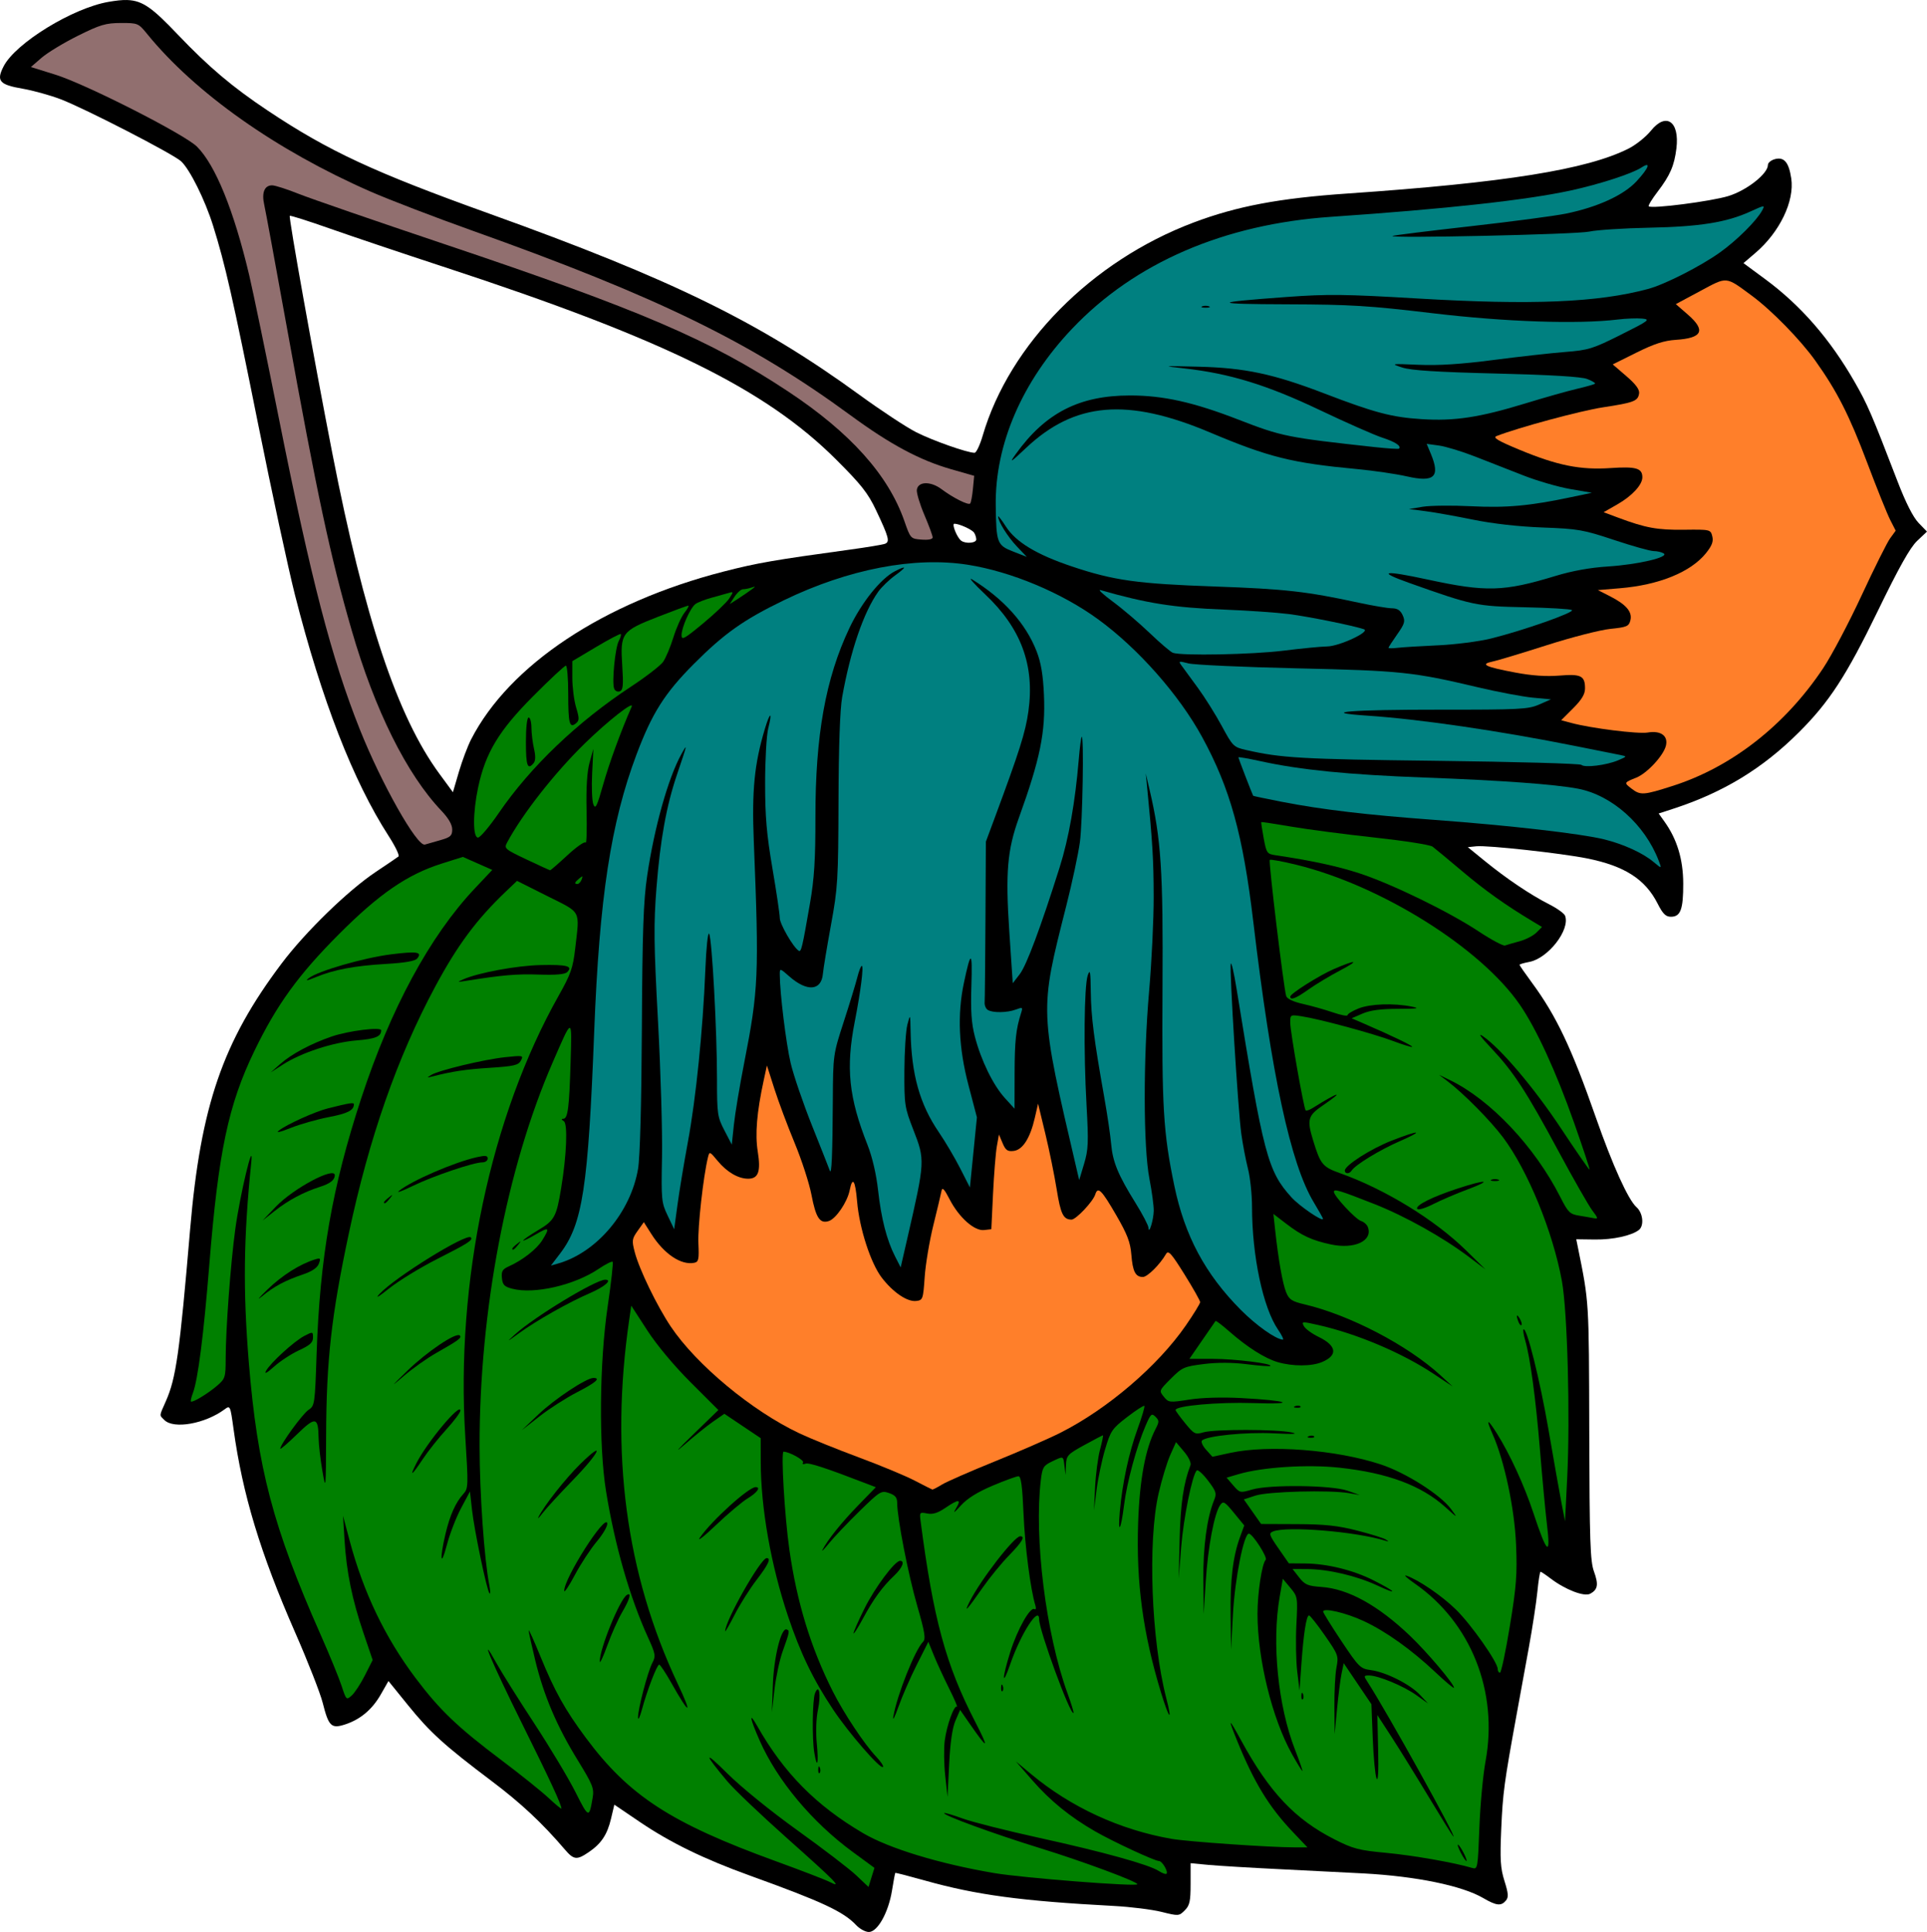
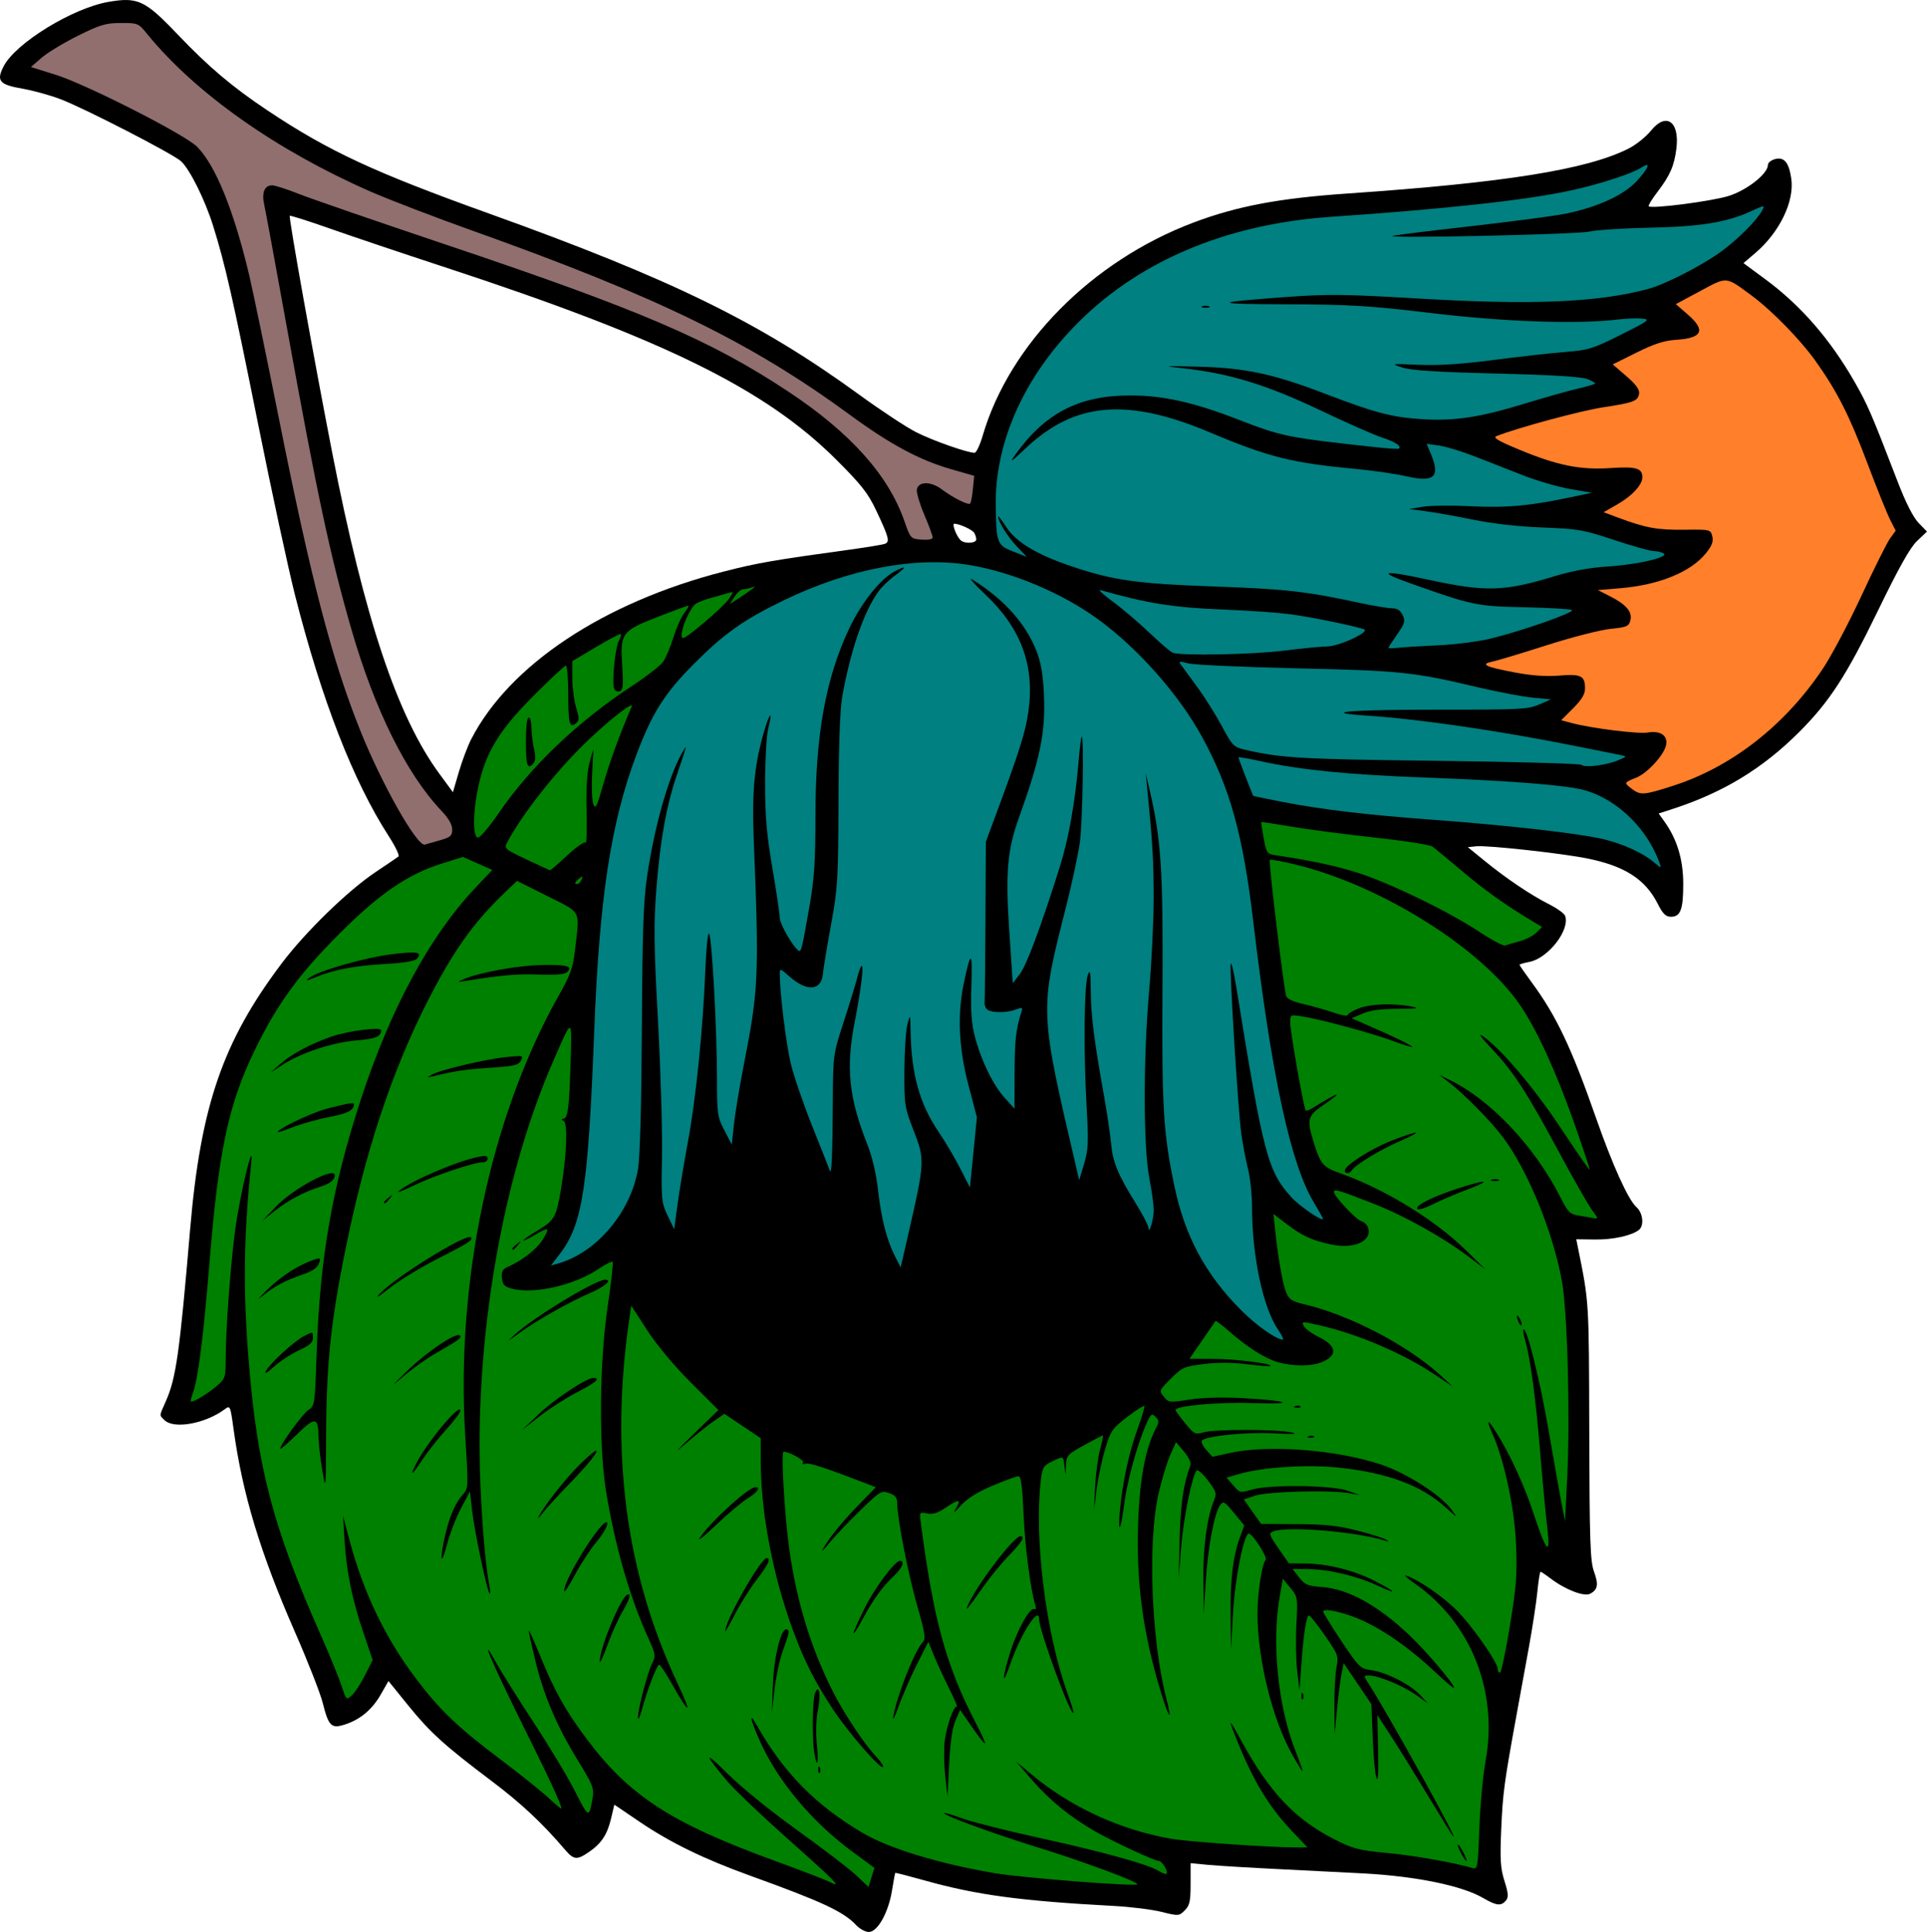
<svg xmlns="http://www.w3.org/2000/svg" version="1.1" viewBox="0 0 705.94 707.91">
  <path transform="translate(-24.335 -25.092)" d="m70.935 25.1c-1.938-0.056-4.107 0.209-6.779 0.666-13.182 2.257-34.094 15.086-38.486 23.611-2.76 5.358-1.595 6.742 6.906 8.205 3.809 0.655 10.074 2.389 13.924 3.852 8.869 3.37 41.285 20.071 44.188 22.766 3.207 2.977 8.738 14.114 11.689 23.533 4.444 14.182 7.225 26.426 16.523 72.768 4.966 24.75 11.035 52.901 13.488 62.559 9.775 38.485 21.309 68.185 34.303 88.324 2.443 3.786 4.074 7.178 3.625 7.537-0.449 0.359-4.165 2.885-8.258 5.615-10.226 6.822-25.791 21.956-34.57 33.611-21.539 28.593-29.655 52.178-33.498 97.354-3.879 45.595-5.144 54.54-8.93 63.098-2.46 5.561-2.413 4.906-0.488 6.83 3.404 3.404 14.879 1.363 22.023-3.918 2.068-1.529 2.112-1.434 3.301 7.221 3.279 23.872 9.814 45.455 22.574 74.555 4.659 10.625 9.2 22.219 10.092 25.766 2.153 8.56 3.135 9.525 8.086 7.938 5.64-1.808 10.013-5.465 13.189-11.027l2.807-4.914 7.203 8.9c8.073 9.974 13.288 14.702 30.652 27.795 10.744 8.101 18.437 15.298 26.758 25.031 3.271 3.826 4.384 3.951 8.754 0.977 4.608-3.136 6.788-6.422 8.182-12.326l1.197-5.074 9.305 6.307c11.214 7.603 23.515 13.6 40.426 19.705 26.427 9.541 34.214 13.172 38.865 18.123 1.3 1.384 3.391 2.516 4.646 2.516 3.184 0 7.18-7.143 8.467-15.133 0.56-3.475 1.107-6.406 1.217-6.516 0.11-0.11 4.921 1.125 10.691 2.746 19.087 5.361 35.278 7.543 69.492 9.369 6.05 0.323 13.863 1.301 17.361 2.172 6.223 1.55 6.407 1.537 8.5-0.559 1.809-1.811 2.139-3.311 2.139-9.715v-7.574l6.5 0.619c3.575 0.341 15.95 1.081 27.5 1.645 11.55 0.563 24.825 1.235 29.5 1.492 19.272 1.059 35.958 4.501 43.68 9.012 4.844 2.83 6.592 3.024 8.332 0.928 1.016-1.224 0.918-2.587-0.52-7.156-1.488-4.729-1.679-7.845-1.182-19.236 0.569-13.033 1.084-16.867 5.594-41.594 1.103-6.05 3.114-17.075 4.469-24.5 1.355-7.425 2.782-16.762 3.174-20.75 0.392-3.987 0.91-7.25 1.15-7.25s1.895 1.11 3.676 2.469c5.367 4.093 12.305 6.773 14.498 5.6 2.831-1.515 3.146-3.37 1.389-8.201-1.36-3.739-1.606-11.129-1.707-51.367-0.121-48.147-0.05-46.99-4.127-67.16l-0.639-3.158 6.857 0.088c6.575 0.085 13.457-1.422 16.105-3.523 1.977-1.569 1.47-6.242-0.904-8.342-3.026-2.675-8.753-15.325-14.898-32.904-8.902-25.465-14.465-37.192-23.395-49.322-2.504-3.401-4.553-6.358-4.553-6.57 0-0.212 1.603-0.685 3.561-1.053 6.936-1.301 15.087-11.822 13.123-16.939-0.324-0.844-2.973-2.739-5.887-4.213-6.741-3.41-15.581-9.361-23.516-15.83l-6.221-5.072 3.135-0.326c4.036-0.419 31.131 2.554 40.578 4.453 13.708 2.756 21.288 7.613 25.809 16.533 1.926 3.801 2.978 4.84 4.9 4.84 3.518 0 4.521-2.721 4.494-12.186-0.025-8.805-2.248-16.177-6.814-22.59l-2.18-3.059 5.26-1.713c18.403-5.992 32.797-14.747 46.148-28.074 11.104-11.084 17.339-20.674 28.805-44.297 7.826-16.124 11.892-23.372 14.48-25.812l3.598-3.393-3.078-3.189c-1.992-2.063-4.709-7.423-7.695-15.188-9.576-24.894-11.008-28.214-15.73-36.459-8.978-15.676-19.695-28.007-32.684-37.602l-8.039-5.939 4.371-3.738c8.914-7.621 14.377-18.983 13.129-27.307-0.88-5.868-2.582-7.914-5.891-7.084-1.461 0.367-2.656 1.334-2.656 2.148 0 3.23-7.72 9.314-14.463 11.396-6.299 1.946-28.187 4.766-29.191 3.762-0.265-0.265 1.19-2.663 3.232-5.33 4.571-5.967 6.136-9.577 6.904-15.93 1.194-9.873-3.808-13.328-9.336-6.449-1.792 2.23-5.457 5.17-8.145 6.531-15.234 7.72-45.264 12.528-103 16.494-25.083 1.723-40.531 4.637-56.482 10.656-37.221 14.047-67.376 44.556-77.189 78.098-1.006 3.437-2.343 6.249-2.973 6.25-2.633 0.003-15.322-4.466-21.355-7.521-3.575-1.811-12.927-7.972-20.783-13.691-36.579-26.631-68.742-42.378-135.72-66.445-42.267-15.189-58.76-22.86-81-37.68-13.002-8.664-21.653-15.976-33.043-27.922-8.974-9.412-12.707-12.47-18.521-12.639zm59.557 79.076c0.211-0.211 6.823 1.889 14.695 4.666 7.872 2.777 26.913 9.181 42.312 14.232 79.991 26.238 117.19 44.527 143.1 70.359 9.216 9.187 11.706 12.34 14.65 18.566 4.718 9.975 5.157 11.63 3.291 12.346-0.834 0.32-6.585 1.276-12.779 2.125-27.843 3.817-34.049 4.895-46.264 8.033-44.079 11.324-78.565 34.234-92.566 61.496-1.271 2.475-3.293 7.845-4.492 11.934l-2.18 7.436-4.979-6.781c-15.401-20.973-27.433-57.03-39.238-117.59-6.798-34.873-16.02-86.357-15.553-86.824zm243.46 112.82c1.808 0 6.519 2.15 7.258 3.312 0.415 0.653 0.763 1.75 0.771 2.438 0.017 1.348-3.836 1.687-5.506 0.484-1.503-1.082-3.589-6.234-2.523-6.234z" />
  <path transform="translate(-24.335 -25.092)" d="m185.75 332.91c3.638-1.046 4.25-1.608 4.25-3.901 0-1.749-1.361-4.109-3.918-6.798-12.762-13.415-24.432-36.885-32.92-66.207-7.779-26.869-12.652-49.646-23.708-110.8-4.106-22.715-7.852-43.018-8.324-45.117-0.993-4.422 0.094-7.083 2.894-7.083 1.058 0 5.423 1.398 9.7 3.107s28.322 10.007 53.435 18.44c71.582 24.039 97.322 35.073 125.85 53.947 22.786 15.076 36.744 30.628 42.62 47.486 2.255 6.47 2.303 6.522 6.323 6.827 2.491 0.189 4.051-0.121 4.051-0.805 0-0.612-1.369-4.33-3.043-8.262-1.673-3.933-2.911-8.07-2.75-9.195 0.442-3.088 5.049-3.204 9.025-0.228 4.263 3.192 9.807 5.977 10.506 5.278 0.303-0.303 0.759-2.714 1.013-5.356l0.462-4.805-8.356-2.393c-11.612-3.325-22.377-9.092-37.008-19.826-36.445-26.737-70.641-43.423-138.85-67.749-13.475-4.806-30.125-11.202-37-14.214-34.437-15.086-64.159-36.074-81.788-57.753-3.18-3.911-3.394-4-9.611-3.983-5.54 0.015-7.564 0.616-15.73 4.673-5.154 2.561-11.14 6.187-13.302 8.058l-3.931 3.403 8.931 2.779c11.264 3.505 47.409 21.882 51.93 26.402 6.769 6.769 13.511 23.381 19.143 47.167 1.367 5.775 6.261 29.4 10.875 52.5 11.798 59.073 19.292 87.877 29.599 113.78 7.919 19.901 21.007 43.087 23.865 42.278 0.835-0.237 3.431-0.98 5.769-1.652z" fill="#916f6f" />
  <g>
    <path transform="translate(-24.335 -25.092)" d="m237.42 347.36c0.527-1.373 0.38-1.434-0.893-0.378-1.735 1.44-1.916 2.019-0.63 2.019 0.491 0 1.177-0.739 1.523-1.641z" fill="#008000" />
    <path transform="translate(-24.335 -25.092)" d="m580.99 370c2.263-0.609 5.046-2.039 6.184-3.177l2.069-2.069-3.372-2.018c-9.846-5.893-17.526-11.359-25.859-18.403-5.098-4.31-9.999-8.374-10.891-9.031-0.892-0.657-10.397-2.148-21.122-3.312s-24.442-2.959-30.482-3.989c-6.04-1.03-11.053-1.79-11.139-1.688-0.086 0.102 0.317 2.766 0.897 5.92 0.983 5.351 1.26 5.766 4.139 6.196 13.344 1.99 22.795 4.02 30.766 6.609 11.837 3.845 32.822 14.053 43.819 21.318 4.675 3.088 9.034 5.421 9.687 5.184s3.039-0.93 5.303-1.539z" fill="#008000" />
    <path transform="translate(-24.335 -25.092)" d="m299.5 241.22c1.731-1.272 1.754-1.386 0.168-0.847-1.008 0.343-2.418 0.623-3.135 0.623s-2.108 1.228-3.091 2.728l-1.788 2.728 2.922-1.881c1.607-1.035 3.822-2.543 4.922-3.351z" fill="#008000" />
    <path transform="translate(-24.335 -25.092)" d="m291.46 244.42c1.63-2.487 1.624-2.582-0.127-2.076-1.009 0.292-3.86 1.088-6.335 1.769-2.475 0.681-5.134 1.723-5.909 2.314-1.884 1.438-5.042 8.511-5.07 11.354-0.019 2.007 0.919 1.501 7.855-4.238 4.332-3.584 8.646-7.69 9.585-9.123z" fill="#008000" />
    <path transform="translate(-24.335 -25.092)" d="m232.26 338.42c3.314-3.068 6.299-5.136 6.634-4.594 0.334 0.542 0.482-4.71 0.329-11.671-0.187-8.496 0.175-14.3 1.103-17.656l1.382-5-0.447 9c-0.246 4.95-0.046 10.045 0.445 11.321 0.754 1.961 1.316 0.824 3.619-7.33 2.222-7.866 6.466-19.463 10.405-28.433 1.101-2.506-8.649 5.13-17.162 13.442-11.051 10.79-22.887 25.889-28.468 36.318-1.153 2.154-0.838 2.428 7.098 6.19 4.567 2.165 8.469 3.949 8.671 3.964 0.201 0.015 3.078-2.483 6.392-5.551z" fill="#008000" />
    <path transform="translate(-24.335 -25.092)" d="m207.06 322.99c11.619-16.964 28.803-33.386 48.484-46.333 5.476-3.602 10.754-7.685 11.729-9.072 0.975-1.387 2.661-5.4 3.748-8.916 1.086-3.517 2.909-7.581 4.05-9.032 1.141-1.451 1.783-2.638 1.427-2.638s-5.355 1.84-11.108 4.09c-13.331 5.212-13.876 5.956-13.104 17.876 0.47 7.254 0.307 8.977-0.893 9.437-0.817 0.313-1.734-0.13-2.068-1.001-0.874-2.278 0.356-14.936 1.695-17.436 0.629-1.175 0.96-2.32 0.735-2.545-0.225-0.225-4.311 1.918-9.081 4.762l-8.673 5.17v6.165c0 3.391 0.626 8.247 1.392 10.791 1.196 3.974 1.193 4.792-0.024 5.801-2.377 1.973-2.868 0.144-2.868-10.694 0-5.729-0.39-10.415-0.867-10.415s-5.899 5.063-12.049 11.25c-12.517 12.593-17.412 20.724-20.093 33.379-1.959 9.245-1.981 18.371-0.045 18.371 0.795 0 4.222-4.054 7.615-9.008z" fill="#008000" />
    <path transform="translate(-24.335 -25.092)" d="m336.81 703.74c-14.971-10.966-27.748-26.261-34.211-40.952-3.583-8.144-4.031-10.84-0.88-5.288 9.795 17.256 21.523 29.136 38.783 39.284 9.555 5.618 27.935 11.219 48 14.627 10.576 1.796 52.5 5.066 52.5 4.094 0-0.969-19.9-8.357-35.432-13.155-17.143-5.295-36.041-12.21-35.325-12.926 0.182-0.182 3.239 0.724 6.794 2.014s16.119 4.464 27.92 7.053c23.43 5.141 40.229 9.796 43.88 12.157 1.285 0.831 2.559 1.289 2.831 1.017 0.734-0.734-1.577-4.666-2.742-4.666-1.574 0-16.791-7.071-23.426-10.884-9.177-5.276-16.466-11.21-23.032-18.753l-5.968-6.856 5.5 4.586c14.613 12.184 32.572 20.477 51.5 23.782 5.943 1.038 36.077 3.126 45.114 3.126h4.691l-5.455-5.75c-8.65-9.118-14.087-18.031-20.249-33.194-3.561-8.764-3.255-8.808 1.433-0.208 10.311 18.916 19.675 28.844 34.144 36.199 6.832 3.473 8.923 4.019 19 4.964 9.876 0.926 24.937 3.569 31.427 5.515 2.058 0.617 2.117 0.293 2.687-14.698 0.321-8.431 1.333-19.378 2.25-24.328 4.739-25.59-5.324-50.868-25.958-65.204-2.795-1.942-4.182-3.231-3.082-2.865 4.393 1.463 13.025 7.356 18.211 12.433 5.587 5.47 15.289 19.281 15.289 21.764 0 0.754 0.372 1.372 0.827 1.372s2.088-7.69 3.63-17.089c2.39-14.571 2.725-18.955 2.279-29.75-0.549-13.283-4.243-30.737-8.582-40.545-2.535-5.731-1.991-5.901 1.448-0.453 4.814 7.626 10.148 19.229 13.486 29.338 4.994 15.122 6.438 16.27 4.932 3.923-0.531-4.358-1.666-16.473-2.521-26.923-1.556-19.02-3.579-33.99-5.462-40.434-0.552-1.889-0.819-3.618-0.594-3.844 1.137-1.137 6.014 18.398 9.156 36.668 1.949 11.335 4.113 23.534 4.808 27.109l1.264 6.5 0.793-15.928c1.124-22.578 0.093-60.963-1.936-72.072-3.307-18.105-12.506-40.567-21.555-52.638-4.686-6.251-14.566-16.234-20.475-20.69l-3-2.262 4 1.94c14.875 7.213 31.094 24.402 40.444 42.863 2.841 5.61 3.506 6.271 6.851 6.805 2.038 0.326 4.519 0.757 5.514 0.959 1.562 0.317 1.478-0.068-0.616-2.812-1.334-1.749-6.942-11.575-12.463-21.836-11.798-21.927-16.447-29.044-24.665-37.762-3.926-4.165-4.961-5.669-2.935-4.268 6.568 4.544 18.787 18.984 28.577 33.771 5.599 8.457 10.306 15.251 10.459 15.097 0.153-0.153-2.408-7.904-5.693-17.223-6.598-18.721-13.787-34.369-19.835-43.178-14.299-20.825-50.785-43.688-81.894-51.315-5.091-1.248-9.476-2.051-9.743-1.784-0.506 0.506 5.1 46.997 6.014 49.878 0.33 1.039 2.597 2.109 6.152 2.905 3.097 0.693 8.039 2.088 10.982 3.101s5.351 1.464 5.351 1.004 1.809-1.561 4.02-2.446c4.273-1.71 12.879-2.015 19.48-0.691 3.201 0.642 2.202 0.805-5 0.815-6.301 9e-3 -10.2 0.532-13 1.744l-4 1.73 4.5 1.948c10.191 4.41 18.004 8.175 17.666 8.512-0.198 0.198-3.333-0.76-6.969-2.129-7.283-2.741-26.781-8.019-33.448-9.054-4.2-0.652-4.25-0.625-4.25 2.332 0 3.242 4.957 31.388 5.661 32.146 0.236 0.254 1.422-0.161 2.634-0.923 9.444-5.934 11.972-6.579 3.706-0.946-5.564 3.792-5.96 5.213-3.6 12.907 2.695 8.783 3.435 9.676 9.967 12.011 16.436 5.876 34.583 17.001 46.011 28.208l7.119 6.981-6-4.532c-9.508-7.182-23.415-14.964-34.644-19.386-12.8-5.04-14.856-5.662-14.856-4.49 0 1.528 7.927 10.05 9.943 10.69 1.03 0.327 2.149 1.315 2.487 2.197 1.937 5.048-4.853 8.254-13.536 6.392-6.895-1.479-10.651-3.21-16.223-7.479l-4.829-3.699 0.628 5.803c1.173 10.836 2.751 19.794 4.039 22.929 1.088 2.649 2.101 3.317 6.637 4.382 16.595 3.896 37.836 14.965 49.853 25.979l4.5 4.125-6.912-4.587c-11.695-7.761-28.081-14.702-42.324-17.928-5.941-1.346-6.19-1.327-5.267 0.398 0.533 0.996 2.961 2.775 5.397 3.954 6.658 3.223 7.148 6.736 1.284 9.209-3.847 1.623-10.735 1.642-16.237 0.046-4.718-1.369-11.221-5.497-17.848-11.33-2.574-2.266-4.804-3.951-4.956-3.746-0.152 0.205-2.367 3.411-4.923 7.123l-4.647 6.75h8.635c7.982 0 21.906 1.726 21.026 2.606-0.21 0.21-4.054-0.079-8.542-0.642-5.343-0.67-10.809-0.694-15.833-0.071-7.214 0.896-7.935 1.215-12.069 5.349-4.34 4.34-4.373 4.426-2.59 6.626 1.746 2.155 2.056 2.19 9.306 1.055 4.587-0.718 11.967-0.938 19-0.566 17.484 0.925 21.057 2.393 4.492 1.844-12.789-0.423-28.492 0.974-28.492 2.536 0 0.306 1.579 2.483 3.508 4.838 3.307 4.036 3.694 4.227 6.75 3.332 3.999-1.17 26.785-1.139 32.242 0.044 2.72 0.589 0.639 0.696-6.5 0.334-10.199-0.517-24.608 0.922-26.314 2.629-0.451 0.451 0.223 1.976 1.498 3.389l2.317 2.57 6.5-1.416c14.109-3.073 38.824-1.183 55.173 4.221 9.149 3.024 21.822 11.067 25.716 16.322 2.582 3.485 2.573 3.482-2.057-0.687-8.816-7.937-21.141-12.527-38.773-14.439-11.714-1.27-28.22-0.216-36.962 2.361l-4.403 1.298 2.435 2.831c2.383 2.771 2.531 2.803 6.903 1.523 6.466-1.894 29.168-1.619 34.968 0.423l4.5 1.584-4-0.697c-6.961-1.212-29.647-0.614-34.247 0.903l-4.247 1.401 6.326 9 13.084 0.051c10.281 0.04 15.012 0.546 22.084 2.361 4.95 1.27 9.675 2.744 10.5 3.275 1.229 0.791 1.183 0.866-0.255 0.419-10.764-3.349-36.032-5.422-41.046-3.367-1.623 0.665-1.425 1.28 2 6.212l3.801 5.474 6 0.053c8.02 0.07 17.553 2.419 24.941 6.144 8.403 4.237 9.503 5.671 1.471 1.92-7.593-3.547-18.067-5.998-25.735-6.023l-5.322-0.017 2.413 3.083c2.103 2.688 3.159 3.136 8.219 3.494 9.756 0.689 20.665 6.71 32.368 17.866 6.255 5.962 16.145 17.644 16.145 19.07 0 0.401-3.086-2.182-6.857-5.739-8.741-8.246-18.127-14.939-26.249-18.721-6.561-3.054-14.948-4.995-14.824-3.431 0.038 0.483 3.076 5.378 6.75 10.878 6.347 9.501 6.883 10.027 10.747 10.543 5.504 0.735 14.34 5.191 17.964 9.059l2.97 3.17-4.355-3.103c-4.689-3.341-13.924-7.168-17.297-7.168-1.923 0-1.968 0.168-0.61 2.25 6.916 10.6 33.474 58.44 31.496 56.735-0.328-0.283-4.385-6.808-9.016-14.5-4.63-7.692-10.757-17.585-13.615-21.985l-5.196-8 0.296 12.693c0.19 8.12-0.025 11.903-0.595 10.5-0.49-1.206-1.111-7.811-1.379-14.678l-0.487-12.486-10.148-15.029-0.781 3.749c-0.43 2.062-1.177 7.912-1.661 13l-0.88 9.251-0.092-10c-0.051-5.5 0.291-11.986 0.76-14.413 0.82-4.248 0.661-4.689-4.248-11.75-2.805-4.035-5.419-7.337-5.808-7.337-0.97 0-2.011 6.658-2.812 17.99l-0.672 9.51-0.834-6.921c-0.459-3.807-0.599-11.534-0.311-17.172 0.514-10.063 0.473-10.31-2.225-13.542l-2.748-3.292-1.14 6.546c-2.952 16.949-0.637 40.029 5.63 56.132 1.659 4.263 2.861 7.75 2.672 7.75-0.189 0-1.914-2.812-3.833-6.25-7.23-12.951-12.589-34.771-12.603-51.316-6e-3 -7.62 1.627-18.386 3.007-19.816 0.8-0.829-4.761-9.494-6.146-9.579-1.848-0.114-5.144 16.486-5.849 29.461l-0.706 13-0.156-12.566c-0.163-13.133 0.849-21.532 3.454-28.671l1.546-4.237-3.774-4.605c-3.401-4.15-3.897-4.436-5.024-2.895-2.151 2.942-4.53 15.481-5.307 27.974l-0.747 12-0.134-12.5c-0.13-12.085 1.325-22.873 3.942-29.246 1.007-2.452 0.767-3.221-2.242-7.173-1.853-2.434-3.706-4.103-4.117-3.707-1.653 1.592-4.884 17.545-5.723 28.249l-0.891 11.376 0.346-14.5c0.306-12.822 1.432-20.503 3.961-27.017 0.342-0.881-0.644-2.978-2.351-5l-2.94-3.483-2.119 4.739c-1.165 2.607-3.078 8.906-4.25 14-4.056 17.628-2.707 53.838 2.797 75.078 2.366 9.13 1.051 7.727-1.93-2.061-6.618-21.724-9.119-40.248-8.382-62.061 0.537-15.878 2.64-27.254 6.374-34.475 1.383-2.674 1.381-3.124-0.015-4.52-1.401-1.401-1.755-1.075-3.664 3.374-3.288 7.66-6.822 20.726-7.853 29.031-1.159 9.338-2.324 11.078-1.548 2.313 0.913-10.31 3.328-21.565 6.485-30.215 1.616-4.428 2.744-8.245 2.506-8.483-0.238-0.238-3.085 1.609-6.327 4.104-5.509 4.239-6.037 5.015-8.066 11.856-1.194 4.026-2.598 10.695-3.119 14.82l-0.949 7.5 0.415-8.5c0.228-4.675 1.041-10.862 1.807-13.75s1.248-5.25 1.073-5.25-3.26 1.616-6.854 3.592c-6.109 3.358-6.545 3.83-6.694 7.25l-0.16 3.658-0.403-3.25c-0.47-3.79-0.244-3.71-4.618-1.624-3.059 1.459-3.473 2.153-4.025 6.75-2.544 21.17 1.847 56.356 9.743 78.087 1.392 3.83 2.391 7.103 2.221 7.273-1.094 1.094-12.597-30.257-12.597-34.331 0-5.145-6.697 5.246-10.553 16.372-3.115 8.99-3.1 5.392 0.019-4.475 2.62-8.288 7.298-16.566 8.828-15.62 0.506 0.313 0.661-0.275 0.344-1.306-1.796-5.845-3.839-21.642-4.349-33.625-0.432-10.156-0.918-13.75-1.858-13.75-0.7 0-4.953 1.552-9.452 3.45-5.538 2.336-9.294 4.677-11.63 7.25-2.535 2.792-3.009 3.071-1.784 1.05 2.085-3.441 0.977-3.482-3.933-0.145-2.78 1.889-4.611 2.449-6.663 2.039-2.695-0.539-2.81-0.413-2.412 2.645 4.701 36.108 9.212 52.708 20.03 73.711 5.301 10.291 4.743 10.439-2.103 0.557l-3.424-4.943-1.712 3.943c-1.138 2.62-1.912 7.968-2.308 15.943l-0.596 12-0.844-7.8c-0.464-4.29-0.543-10.072-0.174-12.848 0.747-5.633 3.42-13.065 4.465-12.419 0.373 0.231-0.933-2.81-2.902-6.756s-4.478-9.388-5.575-12.092l-1.994-4.916-4.247 8.416c-2.336 4.629-5.359 11.566-6.719 15.416s-2.196 5.425-1.859 3.5c1.389-7.916 7.941-24.394 10.862-27.315 1.08-1.08 0.708-3.405-2.124-13.248-3.303-11.48-7.317-32.071-7.328-37.59-4e-3 -2.041-0.691-2.891-2.981-3.689-2.849-0.993-3.309-0.711-10.839 6.652-4.325 4.229-9.32 9.489-11.1 11.689-1.78 2.2-2.89 3.325-2.466 2.5 1.891-3.68 6.973-10.023 13.013-16.24l6.548-6.74-2.84-1.096c-15.568-6.007-21.674-8.009-22.944-7.522-0.866 0.332-1.236 0.149-0.876-0.434 0.53-0.858-5.068-3.968-7.142-3.968-1.003 0 0.41 23.817 2.128 35.87 2.757 19.342 7.84 35.939 15.919 51.981 4.046 8.034 11.553 19.331 15.87 23.884 1.688 1.779 2.816 3.487 2.507 3.796-0.926 0.926-12.552-12.466-18.257-21.031-7.341-11.021-12.018-20.717-16.585-34.379-6.226-18.625-9.903-39.471-9.941-56.35l-0.02-8.729-13.307-8.927-4.096 2.842c-2.253 1.563-7.021 5.405-10.596 8.537-3.844 3.368-2.618 1.925 3-3.532l9.5-9.227-10.128-10.118c-6.142-6.136-12.422-13.66-15.957-19.118l-5.83-9-0.73 5c-7.137 48.874-1.251 93.189 17.734 133.5 5.563 11.813 4.43 11.701-2.296-0.227-2.086-3.7-4.098-6.737-4.471-6.75-0.801-0.027-4.418 9.376-6.338 16.477-0.744 2.75-1.382 4.059-1.418 2.91-0.092-2.913 3.539-16.778 5.248-20.04 1.295-2.472 1.163-3.246-1.584-9.284-6.72-14.772-12.179-33.788-15.383-53.587-2.705-16.711-2.434-47.209 0.602-67.777 1.281-8.678 2.095-16.011 1.81-16.297-0.286-0.286-2.605 0.888-5.154 2.608-8.847 5.971-23.594 9.361-31.605 7.266-2.91-0.761-3.551-1.423-3.8-3.925-0.246-2.471 0.201-3.233 2.5-4.26 5.06-2.261 10.274-6.338 12.304-9.623 2.894-4.683 2.519-4.99-2.504-2.046-2.475 1.45-4.5 2.418-4.5 2.151s2.475-1.966 5.499-3.776c5.96-3.565 6.664-4.849 8.395-15.323 2.012-12.171 2.471-23.654 0.983-24.597-0.928-0.588-0.985-0.878-0.173-0.888 1.653-0.021 2.173-4.117 2.666-20.992 0.481-16.459 0.741-16.476-6.61 0.429-16.839 38.727-26.791 90.99-26.741 140.44 0.018 17.506 1.697 41.459 3.583 51.11 0.376 1.925 0.405 3.248 0.064 2.941-0.93-0.84-5.571-22.994-6.423-30.66l-0.745-6.704-3.283 6.164c-1.806 3.39-4.143 9.448-5.195 13.462-2.247 8.578-2.676 5.197-0.507-4.001 1.634-6.929 3.726-11.611 6.593-14.755 1.784-1.956 1.817-2.956 0.688-20.808-3.589-56.792 9.247-117.46 34.228-161.78 4.396-7.799 5.207-10.113 6.021-17.187 1.657-14.413 2.455-12.905-10.176-19.24l-11.132-5.583-4.012 3.824c-10.821 10.314-17.827 19.747-26.023 35.037-13.856 25.848-24.159 55.323-31.604 90.415-6.372 30.033-8.194 46.245-8.3 73.873-0.077 20.103-0.104 20.355-1.375 13-0.713-4.125-1.332-9.525-1.375-12-0.135-7.802-1.125-7.969-7.942-1.339-3.358 3.266-6.106 5.629-6.106 5.252 0-1.551 8.194-12.81 10.351-14.224 2.263-1.483 2.348-2.069 2.958-20.358 1.18-35.381 5.708-61.35 16.359-93.831 10.777-32.866 25.141-59.417 41.565-76.834l6.444-6.834-10.78-4.767-7.699 2.436c-12.643 4.001-22.948 11.078-37.739 25.917-14.844 14.892-22.739 25.802-30.934 42.746-9.56 19.767-13.187 36.968-16.518 78.337-2.077 25.801-4.169 42.161-6.008 46.999-0.581 1.528-0.905 2.931-0.719 3.116 0.544 0.544 6.226-2.888 9.604-5.801 2.955-2.548 3.115-3.06 3.124-10 0.014-10.687 1.794-34.66 3.512-47.315 1.71-12.595 6.839-34.039 5.86-24.5-2.828 27.553-3.063 46.861-0.89 73.396 3.163 38.634 8.887 60.343 26.265 99.604 3.286 7.425 6.756 15.891 7.711 18.813 1.707 5.227 1.768 5.284 3.743 3.5 1.104-0.997 3.276-4.322 4.825-7.388l2.817-5.575-3.365-9.925c-4.171-12.303-6.205-22.261-6.931-33.925l-0.56-9 2.393 9c5.066 19.05 13.024 35.642 24.222 50.5 8.829 11.715 15.33 17.93 31.388 30.012 6.875 5.172 14.638 11.397 17.25 13.833s4.75 4.197 4.75 3.914c0-1.47-4.18-10.489-14.487-31.259-10.98-22.127-16.197-34.462-9.305-22 1.825 3.3 8.037 13.2 13.805 22 5.768 8.8 12.589 20.176 15.159 25.281 4.826 9.585 4.992 9.637 6.286 1.966 0.568-3.364-2e-3 -4.788-5.496-13.727-7.656-12.459-12.413-23.641-15.536-36.52-1.333-5.5-2.421-10.45-2.417-11 4e-3 -0.55 1.956 3.767 4.336 9.594 5.182 12.684 8.955 19.446 16.577 29.71 15.795 21.271 31.173 31.27 69.577 45.241 9.35 3.401 18.287 6.845 19.86 7.652 4.693 2.409 2.348 0.011-15.803-16.161-9.508-8.471-19.294-17.794-21.747-20.719-8.719-10.394-8.758-11.604-0.095-2.983 5.12 5.095 15.879 13.832 25.786 20.939 9.35 6.707 19.025 14.115 21.5 16.461l4.5 4.266 2.179-6.995z" fill="#008000" />
    <g transform="translate(-24.335 -25.092)">
      <path d="m217 297c0-5.333 0.407-9 1-9 0.55 0 1.011 1.688 1.024 3.75 0.013 2.062 0.438 5.535 0.943 7.716 0.614 2.649 0.566 4.392-0.146 5.25-2.216 2.671-2.821 1.017-2.821-7.716z" />
      <path d="m194 383.96c5.646-2.476 19.672-5.066 28.46-5.255 9.591-0.207 11.847 0.391 9.673 2.565-0.849 0.848-4.104 1.136-10.433 0.922-8.12-0.274-13.39 0.181-26.7 2.306-3.196 0.51-3.283 0.464-1-0.537z" />
      <path d="m137.48 383.48c3.339-2.587 20.078-7.428 30.025-8.685 9.639-1.217 11.659-0.897 9.645 1.53-0.762 0.919-4.535 1.57-11.392 1.967-11.531 0.668-19.065 2.086-25.724 4.843-3.328 1.378-4.005 1.469-2.553 0.344z" />
-       <path d="m497.01 390.25c0.013-1.068 10.651-7.78 15.991-10.09 8.207-3.55 9.604-3.329 2.5 0.395-3.85 2.018-9.139 5.194-11.752 7.057-4.652 3.316-6.756 4.14-6.739 2.638z" />
-       <path d="m127 414.95c4.096-3.626 11.269-7.458 18.835-10.061 6.118-2.105 18.173-3.614 18.15-2.273-0.04 2.307-2.063 3.132-9.111 3.713-8.623 0.711-20.19 4.506-26.874 8.817l-4.5 2.902z" />
+       <path d="m127 414.95c4.096-3.626 11.269-7.458 18.835-10.061 6.118-2.105 18.173-3.614 18.15-2.273-0.04 2.307-2.063 3.132-9.111 3.713-8.623 0.711-20.19 4.506-26.874 8.817l-4.5 2.902" />
      <path d="m182.28 418.98c2.691-1.685 19.337-5.687 27.078-6.51 6.615-0.703 6.817-0.66 5.798 1.244-0.905 1.692-2.522 2.068-11.353 2.639-9.058 0.586-13.716 1.292-21.298 3.228-1.831 0.467-1.85 0.417-0.224-0.601z" />
      <path d="m126.5 439.34c2.835-2.232 13.267-6.946 18-8.134 7.893-1.982 9.5-2.232 9.485-1.474-0.044 2.22-2.294 3.362-9.24 4.691-4.216 0.807-10.495 2.597-13.955 3.979-3.89 1.554-5.527 1.912-4.29 0.938z" />
      <path d="m517 454.01c0-1.901 9.56-8.006 17.218-10.996 10.317-4.028 12.196-3.825 2.754 0.298-7.252 3.167-16.214 8.653-17.48 10.701-0.79 1.279-2.492 1.277-2.492-3e-3z" />
      <path d="m570.75 457.34c0.688-0.277 1.812-0.277 2.5 0s0.125 0.504-1.25 0.504-1.938-0.227-1.25-0.504z" />
      <path d="m170.5 461.46c4.622-3.743 20.17-10.477 28.523-12.354 3.161-0.71 3.977-0.608 3.977 0.5 0 0.767-0.877 1.394-1.948 1.394-3.277 0-18.148 5.039-25.552 8.658-3.85 1.882-6.1 2.693-5 1.802z" />
      <path d="m165 465.62c0-0.208 0.787-0.995 1.75-1.75 1.586-1.244 1.621-1.208 0.378 0.378-1.306 1.666-2.128 2.196-2.128 1.372z" />
      <path d="m543.52 468.03c-0.777-1.258 5.547-4.417 15.054-7.52 10.352-3.379 12.786-3.104 3.428 0.387-4.125 1.539-9.839 3.988-12.697 5.441-2.945 1.498-5.452 2.231-5.785 1.692z" />
      <path d="m125.44 467.19c6.464-6.73 21.615-14.776 21.547-11.442-0.035 1.732-1.721 3.036-5.485 4.24-5.999 1.92-11.484 4.844-16.5 8.796l-4.5 3.546z" />
      <path d="m212 482.62c0-0.208 0.787-0.995 1.75-1.75 1.586-1.244 1.621-1.208 0.378 0.378-1.306 1.666-2.128 2.196-2.128 1.372z" />
      <path d="m163.45 499.13c5.721-6.114 31.77-22.24 33.359-20.651 0.951 0.951-0.941 2.168-12.399 7.971-6.099 3.09-13.974 7.915-17.5 10.725-4.047 3.224-5.323 3.945-3.461 1.955z" />
      <path d="m122.31 497.6c5.356-5.187 11.876-9.315 17.429-11.035 1.997-0.618 2.151-0.448 1.409 1.556-0.557 1.505-2.476 2.809-5.793 3.936-6.647 2.259-10.584 4.366-15.095 8.077-2.07 1.703-1.148 0.563 2.049-2.534z" />
      <path d="m580.62 509.46c-0.965-2.515-0.68-3.164 0.499-1.136 0.584 1.004 0.851 2.036 0.593 2.293s-0.749-0.263-1.092-1.157z" />
      <path d="m213 514.04c7.091-6.439 29.528-20.044 33.055-20.044 2.758 0-0.205 2.595-5.634 4.934-7.67 3.304-19.555 10.022-25.921 14.652-4.603 3.347-4.722 3.384-1.5 0.458z" />
      <path d="m121.76 527.46c1.539-2.897 10.334-10.939 14.08-12.877 3.098-1.602 3.157-1.589 3.157 0.649 0 1.772-1.141 2.805-5.106 4.624-2.808 1.288-6.931 3.986-9.161 5.994-2.54 2.287-3.65 2.889-2.97 1.61z" />
      <path d="m173.56 527.36c7.21-7.011 17.926-14.214 19.221-12.918 0.827 0.827-0.409 1.743-8.722 6.459-3.298 1.871-8.597 5.634-11.775 8.361-5.08 4.359-4.925 4.129 1.276-1.902z" />
      <path d="m498.81 540.32c0.722-0.289 1.584-0.253 1.917 0.079 0.332 0.332-0.258 0.569-1.312 0.525-1.165-0.048-1.402-0.285-0.604-0.604z" />
      <path d="m221.62 543.32c5.941-5.648 17.521-13.321 20.104-13.321 2.829 0 0.896 1.689-5.981 5.228-3.985 2.05-10.171 6.02-13.746 8.821l-6.5 5.093z" />
      <path d="m503.81 551.32c0.722-0.289 1.584-0.253 1.917 0.079 0.332 0.332-0.258 0.569-1.312 0.525-1.165-0.048-1.402-0.285-0.604-0.604z" />
      <path d="m176.89 561.22c3.939-7.721 16.114-22.295 16.114-19.289 0 0.706-2.32 3.822-5.155 6.924-2.835 3.102-6.724 8.003-8.642 10.89-4.101 6.176-5.012 6.756-2.317 1.474z" />
      <path d="m221.58 581c1.99-4.095 9.91-14.151 15.333-19.469 9.468-9.284 7.158-4.259-2.715 5.907-4.841 4.984-9.824 10.412-11.074 12.062s-1.945 2.325-1.544 1.5z" />
      <path d="m280.73 588.5c4.343-6.274 17.84-18.5 20.424-18.5 1.991 0 0.58 2.001-2.9 4.111-2.062 1.251-7.316 5.675-11.675 9.832-4.359 4.157-6.991 6.207-5.849 4.557z" />
      <path d="m231.03 608c-0.066-4.588 15.067-28.35 15.77-24.763 0.187 0.955-1.524 3.948-3.803 6.651s-5.899 8.221-8.044 12.263c-2.145 4.042-3.91 6.674-3.922 5.849z" />
      <path d="m379.53 612c4.025-8.01 16.387-24 18.555-24 1.931 0 0.735 2.051-4.074 6.989-2.744 2.817-7.097 8.135-9.673 11.817-5.854 8.366-7.052 9.661-4.808 5.195z" />
      <path d="m290 622.79c-0.026-3.78 13.025-26.787 15.195-26.787 1.719 0 0.615 2.391-3.677 7.97-2.462 3.2-6.06 8.903-7.995 12.674-1.935 3.771-3.521 6.535-3.523 6.143z" />
      <path d="m337.02 623.54c-0.013-0.529 1.776-4.58 3.974-9 3.841-7.725 11.16-17.537 13.081-17.537 1.862 0 0.842 2.583-2.127 5.384-4.349 4.105-7.625 8.606-11.514 15.822-1.865 3.461-3.402 5.86-3.414 5.331z" />
      <path d="m244.06 633.93c-0.158-4.438 7.302-22.799 9.922-24.418 1.806-1.116 1.097 1.504-1.7 6.275-1.497 2.555-3.947 8.035-5.444 12.178-1.497 4.143-2.747 6.827-2.778 5.964z" />
-       <path d="m391.08 643.42c0.048-1.165 0.285-1.402 0.604-0.604 0.289 0.722 0.253 1.584-0.079 1.917-0.332 0.332-0.569-0.258-0.525-1.312z" />
      <path d="m501.08 646.42c0.048-1.165 0.285-1.402 0.604-0.604 0.289 0.722 0.253 1.584-0.079 1.917-0.332 0.332-0.569-0.258-0.525-1.312z" />
      <path d="m307.46 642.5c0.361-10.165 3.058-21.063 5.038-20.357 1.209 0.431 1.138 0.829-1.454 8.068-1.125 3.142-2.471 9.441-2.992 14l-0.948 8.288z" />
      <path d="m322.64 667.25c-0.844-5.105-0.676-19.303 0.256-21.684 1.479-3.777 2.256 0.377 1.106 5.914-0.678 3.268-0.854 8.27-0.439 12.486 0.733 7.443 0.123 9.614-0.923 3.284z" />
      <path d="m324.08 673.42c0.048-1.165 0.285-1.402 0.604-0.604 0.289 0.722 0.253 1.584-0.079 1.917-0.332 0.332-0.569-0.258-0.525-1.312z" />
      <path d="m559.5 704c-0.853-1.65-1.326-3-1.051-3s1.198 1.35 2.051 3 1.326 3 1.051 3-1.198-1.35-2.051-3z" />
    </g>
  </g>
  <path transform="translate(-24.335 -25.092)" d="m551 261.56c6.325-0.286 15.1-1.409 19.5-2.494 11.779-2.906 30.967-9.658 29.689-10.447-0.609-0.376-8.438-0.835-17.398-1.02-17.608-0.363-19.034-0.665-42.291-8.949-11.966-4.262-9.367-4.707 6.924-1.185 21.386 4.624 27.808 4.44 46.762-1.339 6.09-1.857 12.73-3.055 19.18-3.463 10.927-0.69 22.606-3.429 20.45-4.796-0.724-0.459-2.372-0.841-3.663-0.85-1.291-8e-3 -7.816-1.838-14.5-4.066-11.263-3.754-13.178-4.089-26.153-4.572-8.821-0.328-18.254-1.39-25.5-2.869-6.325-1.292-14.2-2.696-17.5-3.12l-6-0.772 5-0.834c2.75-0.459 10.753-0.546 17.784-0.195 12.967 0.648 21.438-0.124 36.716-3.35l7.5-1.583-7.91-1.367c-4.35-0.752-12-2.966-17-4.921-5-1.954-13.027-5.095-17.838-6.979-4.811-1.884-10.777-3.703-13.256-4.043l-4.508-0.618 1.506 3.605c3.551 8.499 1.327 10.608-8.769 8.314-3.974-0.903-12.175-2.105-18.225-2.671-23.929-2.241-32.317-4.334-54-13.474-30.231-12.743-49.421-11.108-67.287 5.733-5.749 5.42-6.26 5.726-3.776 2.266 10.86-15.132 23.272-21.5 41.903-21.5 12.156 0 23.231 2.469 39.66 8.84 15.942 6.182 17.787 6.554 49.992 10.08 4.671 0.511 8.653 0.769 8.85 0.572 0.962-0.962-1.365-2.5-6.104-4.035-2.881-0.934-13.217-5.497-22.969-10.14-19.216-9.15-32.952-13.376-49.477-15.222-8.52-0.952-8.358-0.971 5.208-0.634 16.902 0.42 27.353 2.646 46 9.798 18.431 7.069 24.682 8.719 35.688 9.42 12.025 0.766 21.201-0.63 38.024-5.787 6.991-2.143 15.475-4.541 18.852-5.329 3.377-0.788 6.342-1.635 6.589-1.882s-1.036-1.019-2.852-1.714c-2.213-0.848-13.191-1.51-33.301-2.008-21.799-0.54-31.216-1.14-34.447-2.195-4.354-1.422-4.229-1.443 6-1.006 7.295 0.311 15.576-0.221 27.447-1.764 9.35-1.216 21.156-2.536 26.235-2.935 8.536-0.67 10.08-1.148 20.401-6.317 10.389-5.203 10.929-5.614 7.765-5.916-1.87-0.179-5.876-0.025-8.901 0.341-14.663 1.775-41.236 0.866-68.003-2.324-23.121-2.756-29.874-3.169-52.997-3.246-28.092-0.093-28.143-0.653-0.249-2.689 15.041-1.098 21.196-1.025 48.054 0.565 41.716 2.47 65.849 1.468 84.301-3.501 6.128-1.65 19.173-8.281 26.31-13.374 6.241-4.454 13.47-11.646 15.48-15.402 1.084-2.025 0.945-2.012-4.309 0.393-8.739 4.001-18.525 5.567-37.086 5.938-9.35 0.186-19.25 0.832-22 1.434-4.721 1.034-74.15 2.561-72 1.584 0.55-0.25 13.375-1.845 28.5-3.546 15.125-1.7 30.875-3.783 35-4.629 11.66-2.391 21.192-6.77 25.933-11.913 4.498-4.88 5.364-7.353 1.743-4.98-3.425 2.244-15.472 6.154-25.967 8.427-16.325 3.536-45.634 6.755-87.709 9.633-39.23 2.684-71.911 16.794-94.864 40.958-18.33 19.296-28.306 42.379-28.017 64.821 0.177 13.737 0.495 14.579 6.382 16.874l5 1.95-3.64-3.82c-3.33-3.494-6.86-9.137-6.86-10.966 0-0.41 1.283 1.255 2.851 3.7 3.638 5.673 11.269 10.275 24.245 14.621 15.296 5.124 23.903 6.328 52.404 7.331 25.51 0.898 33.444 1.791 52.5 5.909 5.225 1.129 10.747 2.06 12.271 2.069 1.985 0.011 3.098 0.733 3.923 2.543 1.009 2.215 0.759 3.084-2.021 7.029-1.745 2.476-3.173 4.685-3.173 4.91 0 0.224 1.462 0.229 3.25 0.01 1.788-0.219 8.425-0.632 14.75-0.918z" fill="#008080" />
  <path transform="translate(-24.335 -25.092)" d="m617.1 303.69c3.32-1.403 3.342-1.45 0.903-1.936-1.375-0.274-8.575-1.714-16-3.201-28.544-5.715-57.498-9.948-76.957-11.251-18.036-1.208-5.89-2.201 26.619-2.176 29.445 0.022 32.528-0.136 36.5-1.876l4.338-1.901-6.686-0.632c-3.677-0.348-12.677-2.047-20-3.778-23.89-5.644-28.128-6.089-66.314-6.96-19.8-0.452-37.715-1.266-39.811-1.81-3.566-0.925-3.727-0.873-2.5 0.805 0.721 0.986 3.407 4.658 5.969 8.159 2.562 3.501 6.516 9.812 8.788 14.024 3.977 7.375 4.305 7.699 8.842 8.738 12.942 2.963 20.26 3.379 69.879 3.975 28.692 0.345 52.542 1.01 53 1.478 1.111 1.134 9.18 0.138 13.43-1.659z" fill="#008080" />
  <path transform="translate(-24.335 -25.092)" d="m494.54 263.51c6.579-0.821 13.762-1.517 15.962-1.547 4.5-0.062 16.016-5.442 13.5-6.308-3.807-1.309-20.288-4.642-27.5-5.561-4.4-0.561-14.975-1.292-23.5-1.626-18.694-0.732-28.37-2.253-45.5-7.152-1.1-0.315 0.925 1.584 4.5 4.22s9.65 7.809 13.5 11.496c3.85 3.687 7.675 6.954 8.5 7.258 3.119 1.151 29.054 0.652 40.538-0.78z" fill="#008080" />
  <path transform="translate(-24.335 -25.092)" d="m632.01 340.53c-5.055-13.296-17.172-24.106-29.66-26.462-8.539-1.611-28.112-3.032-56.01-4.065-27.904-1.034-45.636-2.797-60.093-5.975-4.537-0.998-8.25-1.642-8.25-1.433 0 0.309 5.064 13.451 5.427 14.085 0.058 0.1 4.822 1.102 10.589 2.225 14.624 2.849 30.916 4.776 55.984 6.621 27.164 1.999 53.594 5.034 62 7.118 7.072 1.754 14.092 4.955 18.01 8.214 3.144 2.615 3.124 2.619 2.003-0.328z" fill="#008080" />
  <path transform="translate(-24.335 -25.092)" d="m464.75 137.34c0.688-0.277 1.812-0.277 2.5 0s0.125 0.504-1.25 0.504-1.938-0.227-1.25-0.504z" />
  <path transform="translate(-24.335 -25.092)" d="m637.24 313.02c21.578-6.933 41.141-22.259 55.003-43.093 3.109-4.672 9.44-16.661 14.07-26.642 4.63-9.981 9.335-19.407 10.457-20.947l2.039-2.8-2.021-3.961c-1.111-2.179-4.907-11.618-8.436-20.977-6.54-17.348-11.055-26.226-19-37.364-5.509-7.723-16.035-18.482-23.351-23.869-9.623-7.085-8.781-7.013-18.833-1.621l-8.912 4.78 4.373 3.804c6.724 5.849 5.401 8.653-4.379 9.282-4.274 0.275-7.973 1.476-14.426 4.686l-8.678 4.317 4.984 4.293c3.463 2.983 4.891 4.917 4.678 6.337-0.421 2.814-1.836 3.357-13.306 5.11-8.215 1.255-31.04 7.421-38.909 10.51-1.47 0.577 0.458 1.732 8.383 5.021 13.953 5.791 22.265 7.459 33.423 6.708 9.301-0.626 11.602 0.046 11.602 3.388 0 2.761-3.781 6.847-9.201 9.942l-4.995 2.853 5.364 2.007c9.996 3.74 14.31 4.531 24.073 4.412 9.62-0.117 9.749-0.087 10.374 2.402 0.476 1.898-0.1 3.431-2.337 6.208-5.554 6.898-17.17 11.631-31.469 12.824l-8.109 0.676 4.399 2.237c5.991 3.046 8.292 5.749 7.519 8.831-0.556 2.215-1.292 2.53-7.369 3.151-3.713 0.38-14.176 3.068-23.251 5.974-9.075 2.906-18.038 5.609-19.918 6.006-4.664 0.985-2.666 1.938 8.448 4.032 6.014 1.133 11.302 1.496 16.047 1.101 7.954-0.662 9.423 0.068 9.423 4.688 0 2.128-1.197 4.129-4.366 7.298l-4.366 4.366 3.764 1.014c7.191 1.936 24.405 4.093 27.926 3.499 4.809-0.811 7.58 1.21 6.664 4.862-0.917 3.654-6.933 10.114-10.883 11.686-4.49 1.787-4.515 1.846-1.724 3.99 3.297 2.533 4.385 2.46 15.223-1.022z" fill="#ff7f2a" />
  <path transform="translate(-24.335 -25.092)" d="m492.51 512.25c-5.485-8.03-9.502-27.006-9.508-44.919-2e-3 -4.493-0.669-10.793-1.484-14-0.814-3.207-1.917-8.981-2.449-12.831-1.185-8.566-4.36-59.806-3.856-62.244 0.199-0.966 1.164 3.194 2.143 9.244 9.849 60.851 11.381 66.669 20.077 76.295 2.922 3.234 11.567 9.131 11.567 7.891 0-0.244-1.532-2.988-3.406-6.098-8.47-14.066-15.461-46.509-22.106-102.59-3.799-32.062-8.501-49.051-18.785-67.886-8.438-15.453-23.468-32.459-38.121-43.131-13.296-9.684-31.774-17.426-47.582-19.936-19.621-3.116-43.865 1.549-67.5 12.988-14.774 7.151-21.872 12.175-33.036 23.386-10.616 10.661-15.257 17.994-20.933 33.078-9.427 25.053-13.622 52.495-15.517 101.5-2.221 57.447-4.243 70.596-12.522 81.443l-3.339 4.374 2.702-0.775c14.125-4.051 26.556-18.808 29.226-34.694 0.718-4.272 1.241-23.581 1.391-51.347 0.193-35.792 0.573-46.75 1.943-56 2.633-17.781 7.713-35.864 12.515-44.544 2.332-4.215 2.29-4.02-1.622 7.544-3.851 11.383-6.109 23.858-7.477 41.304-1.063 13.557-0.984 20.525 0.554 49 0.986 18.258 1.646 40.621 1.467 49.696-0.31 15.696-0.209 16.744 2.068 21.5l2.394 5 1.217-9c0.669-4.95 2.383-15.3 3.809-23 2.953-15.951 5.508-41.12 6.379-62.848 0.336-8.384 0.947-14.22 1.402-13.405 1.052 1.88 2.87 35.399 2.877 53.036 5e-3 13.029 0.153 14.069 2.714 19l2.708 5.217 0.774-7.351c0.426-4.043 2.123-14.22 3.771-22.616 5.253-26.765 5.488-32.188 3.52-81.033-0.757-18.776 0.19-28.433 4.054-41.349 1.911-6.389 2.827-6.482 1.224-0.124-0.62 2.46-1.131 11.448-1.137 19.973-7e-3 12.287 0.549 18.772 2.684 31.283 1.481 8.681 2.693 16.87 2.693 18.2 0 2.2 4.949 10.75 6.931 11.975 0.921 0.569 1.293-0.998 4.149-17.458 1.55-8.936 1.991-15.96 1.977-31.5-0.028-29.933 3.722-50.835 12.414-69.199 4.461-9.426 11.458-18.178 16.698-20.888 4.393-2.272 4.44-1.637 0.113 1.498-2.21 1.601-5.002 4.292-6.203 5.979-5.361 7.529-10.206 21.675-13.223 38.61-0.802 4.501-1.281 18.068-1.343 38-0.09 29.029-0.265 31.922-2.755 45.5-1.462 7.975-2.794 16.03-2.958 17.899-0.55 6.253-5.799 6.674-12.281 0.983-3.486-3.061-3.518-3.067-3.518-0.736 2e-3 6.635 2.296 25.331 3.986 32.488 1.056 4.474 4.595 14.824 7.864 23s6.179 15.541 6.467 16.366c0.678 1.942 1-5.545 1.117-26 0.093-16.342 0.132-16.615 3.991-28.5 2.143-6.6 4.376-13.912 4.963-16.25s1.331-4.25 1.655-4.25c0.778 0-0.399 9.323-2.589 20.5-3.307 16.876-2.179 27.728 4.686 45.1 1.731 4.38 3.207 10.701 3.853 16.5 1.171 10.513 3.184 18.369 6.243 24.364l2.053 4.024 2.408-10.494c6.559-28.588 6.57-28.784 2.207-39.994-3.155-8.106-3.306-9.103-3.255-21.5 0.029-7.15 0.525-14.8 1.102-17 1.046-3.992 1.049-3.988 1.169 2.5 0.292 15.804 3.341 26.679 10.364 36.973 2.319 3.4 5.827 9.341 7.794 13.203l3.577 7.022 2.563-25.698-3.109-11.858c-3.561-13.582-4.107-25.775-1.672-37.327 2.572-12.203 3.177-12.013 2.759 0.865-0.304 9.353 4e-3 13.87 1.279 18.762 2.279 8.74 6.675 17.748 10.968 22.474l3.558 3.917 0.024-12.917c0.022-11.938 0.485-16.23 2.389-22.168 0.67-2.09 0.534-2.179-1.911-1.25-3.173 1.206-8.512 1.282-10.303 0.146-0.715-0.454-1.234-1.684-1.153-2.735 0.081-1.05 0.216-14.735 0.3-30.41l0.153-28.5 3.156-8.5c9.201-24.78 11.347-31.563 12.426-39.271 2.355-16.836-2.664-30.416-15.843-42.858-4.257-4.019-6.389-6.472-4.739-5.451 11.571 7.158 19.642 16.168 23.593 26.338 1.599 4.115 2.358 8.621 2.679 15.898 0.608 13.775-1.342 23.359-9.179 45.112-4.252 11.804-4.95 20.093-3.51 41.666l1.265 18.932 2.562-3.323c2.472-3.205 7.609-16.964 14.614-39.139 3.318-10.504 5.71-23.985 6.992-39.403 0.366-4.4 0.849-8.188 1.074-8.417 0.887-0.904 0.345 31.243-0.651 38.594-0.583 4.302-2.827 14.797-4.986 23.322-9.865 38.944-9.91 37.802 3.798 96.5l0.934 4 1.783-5.937c1.569-5.224 1.677-7.807 0.907-21.5-1.106-19.671-0.886-43.651 0.438-47.563 0.843-2.493 1.033-1.478 1.119 6 0.105 9.083 1.175 17.478 4.908 38.5 1.123 6.325 2.27 14.082 2.548 17.237 0.586 6.641 2.532 11.349 8.977 21.717 2.549 4.1 4.662 8.15 4.697 9 0.115 2.804 1.872-2.832 1.935-6.207 0.033-1.786-0.679-7.072-1.584-11.747-2.247-11.613-2.295-43.735-0.103-68.855 0.929-10.645 1.677-26.17 1.663-34.5-0.023-13.378-0.414-19.913-2.405-40.145l-0.492-5 1.401 6c4.235 18.144 4.981 29.58 4.727 72.5-0.26 44.034 0.276 53.017 4.327 72.555 3.804 18.345 11.353 32.436 24.399 45.545 5.674 5.701 12.758 10.71 15.355 10.856 0.432 0.024-0.367-1.643-1.775-3.706z" fill="#008080" />
-   <path transform="translate(-24.335 -25.092)" d="m369.38 569.08c1.715-1.054 10.442-4.88 19.394-8.502 8.952-3.622 19.752-8.339 24-10.482 17.298-8.726 35.719-24.483 45.974-39.327 2.888-4.18 5.25-8.03 5.25-8.556 0-0.526-2.585-5.104-5.744-10.174-4.832-7.754-5.904-8.94-6.75-7.475-2.246 3.887-6.821 8.433-8.487 8.433-2.714 0-3.732-1.972-4.222-8.173-0.358-4.531-1.474-7.445-5.543-14.474-5.385-9.302-6.717-10.62-7.677-7.595-0.837 2.638-7.075 9.245-8.711 9.226-2.996-0.034-3.967-2.015-5.416-11.056-0.831-5.186-2.707-14.379-4.167-20.429l-2.656-11-1.196 5.207c-1.712 7.452-4.445 11.725-7.748 12.111-2.244 0.263-2.954-0.238-4.056-2.858l-1.335-3.176-0.772 4.358c-0.425 2.397-1.053 10.208-1.395 17.358l-0.623 13-2.651 0.307c-3.554 0.411-9.19-4.603-12.608-11.217-2.014-3.897-2.717-4.621-3.002-3.09-0.205 1.1-1.542 6.725-2.971 12.5-1.43 5.775-2.862 14.325-3.183 19-0.562 8.174-0.681 8.511-3.119 8.796-3.275 0.382-8.51-3.176-12.641-8.592-4.043-5.301-8.169-18.067-8.995-27.829-0.665-7.869-1.674-9.402-2.727-4.141-0.868 4.339-5.021 10.447-7.676 11.29-3.253 1.032-4.705-1.186-6.328-9.671-0.804-4.2-3.581-12.747-6.172-18.994-2.591-6.247-5.932-15.183-7.425-19.858l-2.713-8.5-1.188 5.5c-2.522 11.674-3.192 19.701-2.173 26.026 1.177 7.309 0.239 9.974-3.512 9.974-3.64 0-7.806-2.438-11.198-6.553-2.889-3.504-2.977-3.536-3.532-1.271-1.706 6.964-3.778 25.583-3.503 31.468 0.277 5.922 0.084 6.837-1.511 7.161-4.815 0.978-11.085-3.235-15.741-10.578l-2.734-4.311-2.267 3.184c-2.085 2.928-2.17 3.555-1.066 7.792 1.651 6.333 8.14 19.733 13.228 27.314 9.416 14.03 29.796 30.936 47.151 39.116 3.992 1.882 13.746 5.83 21.674 8.774s17.153 6.778 20.5 8.521 6.257 3.216 6.467 3.276c0.21 0.059 1.785-0.755 3.5-1.809z" fill="#ff7f2a" />
</svg>